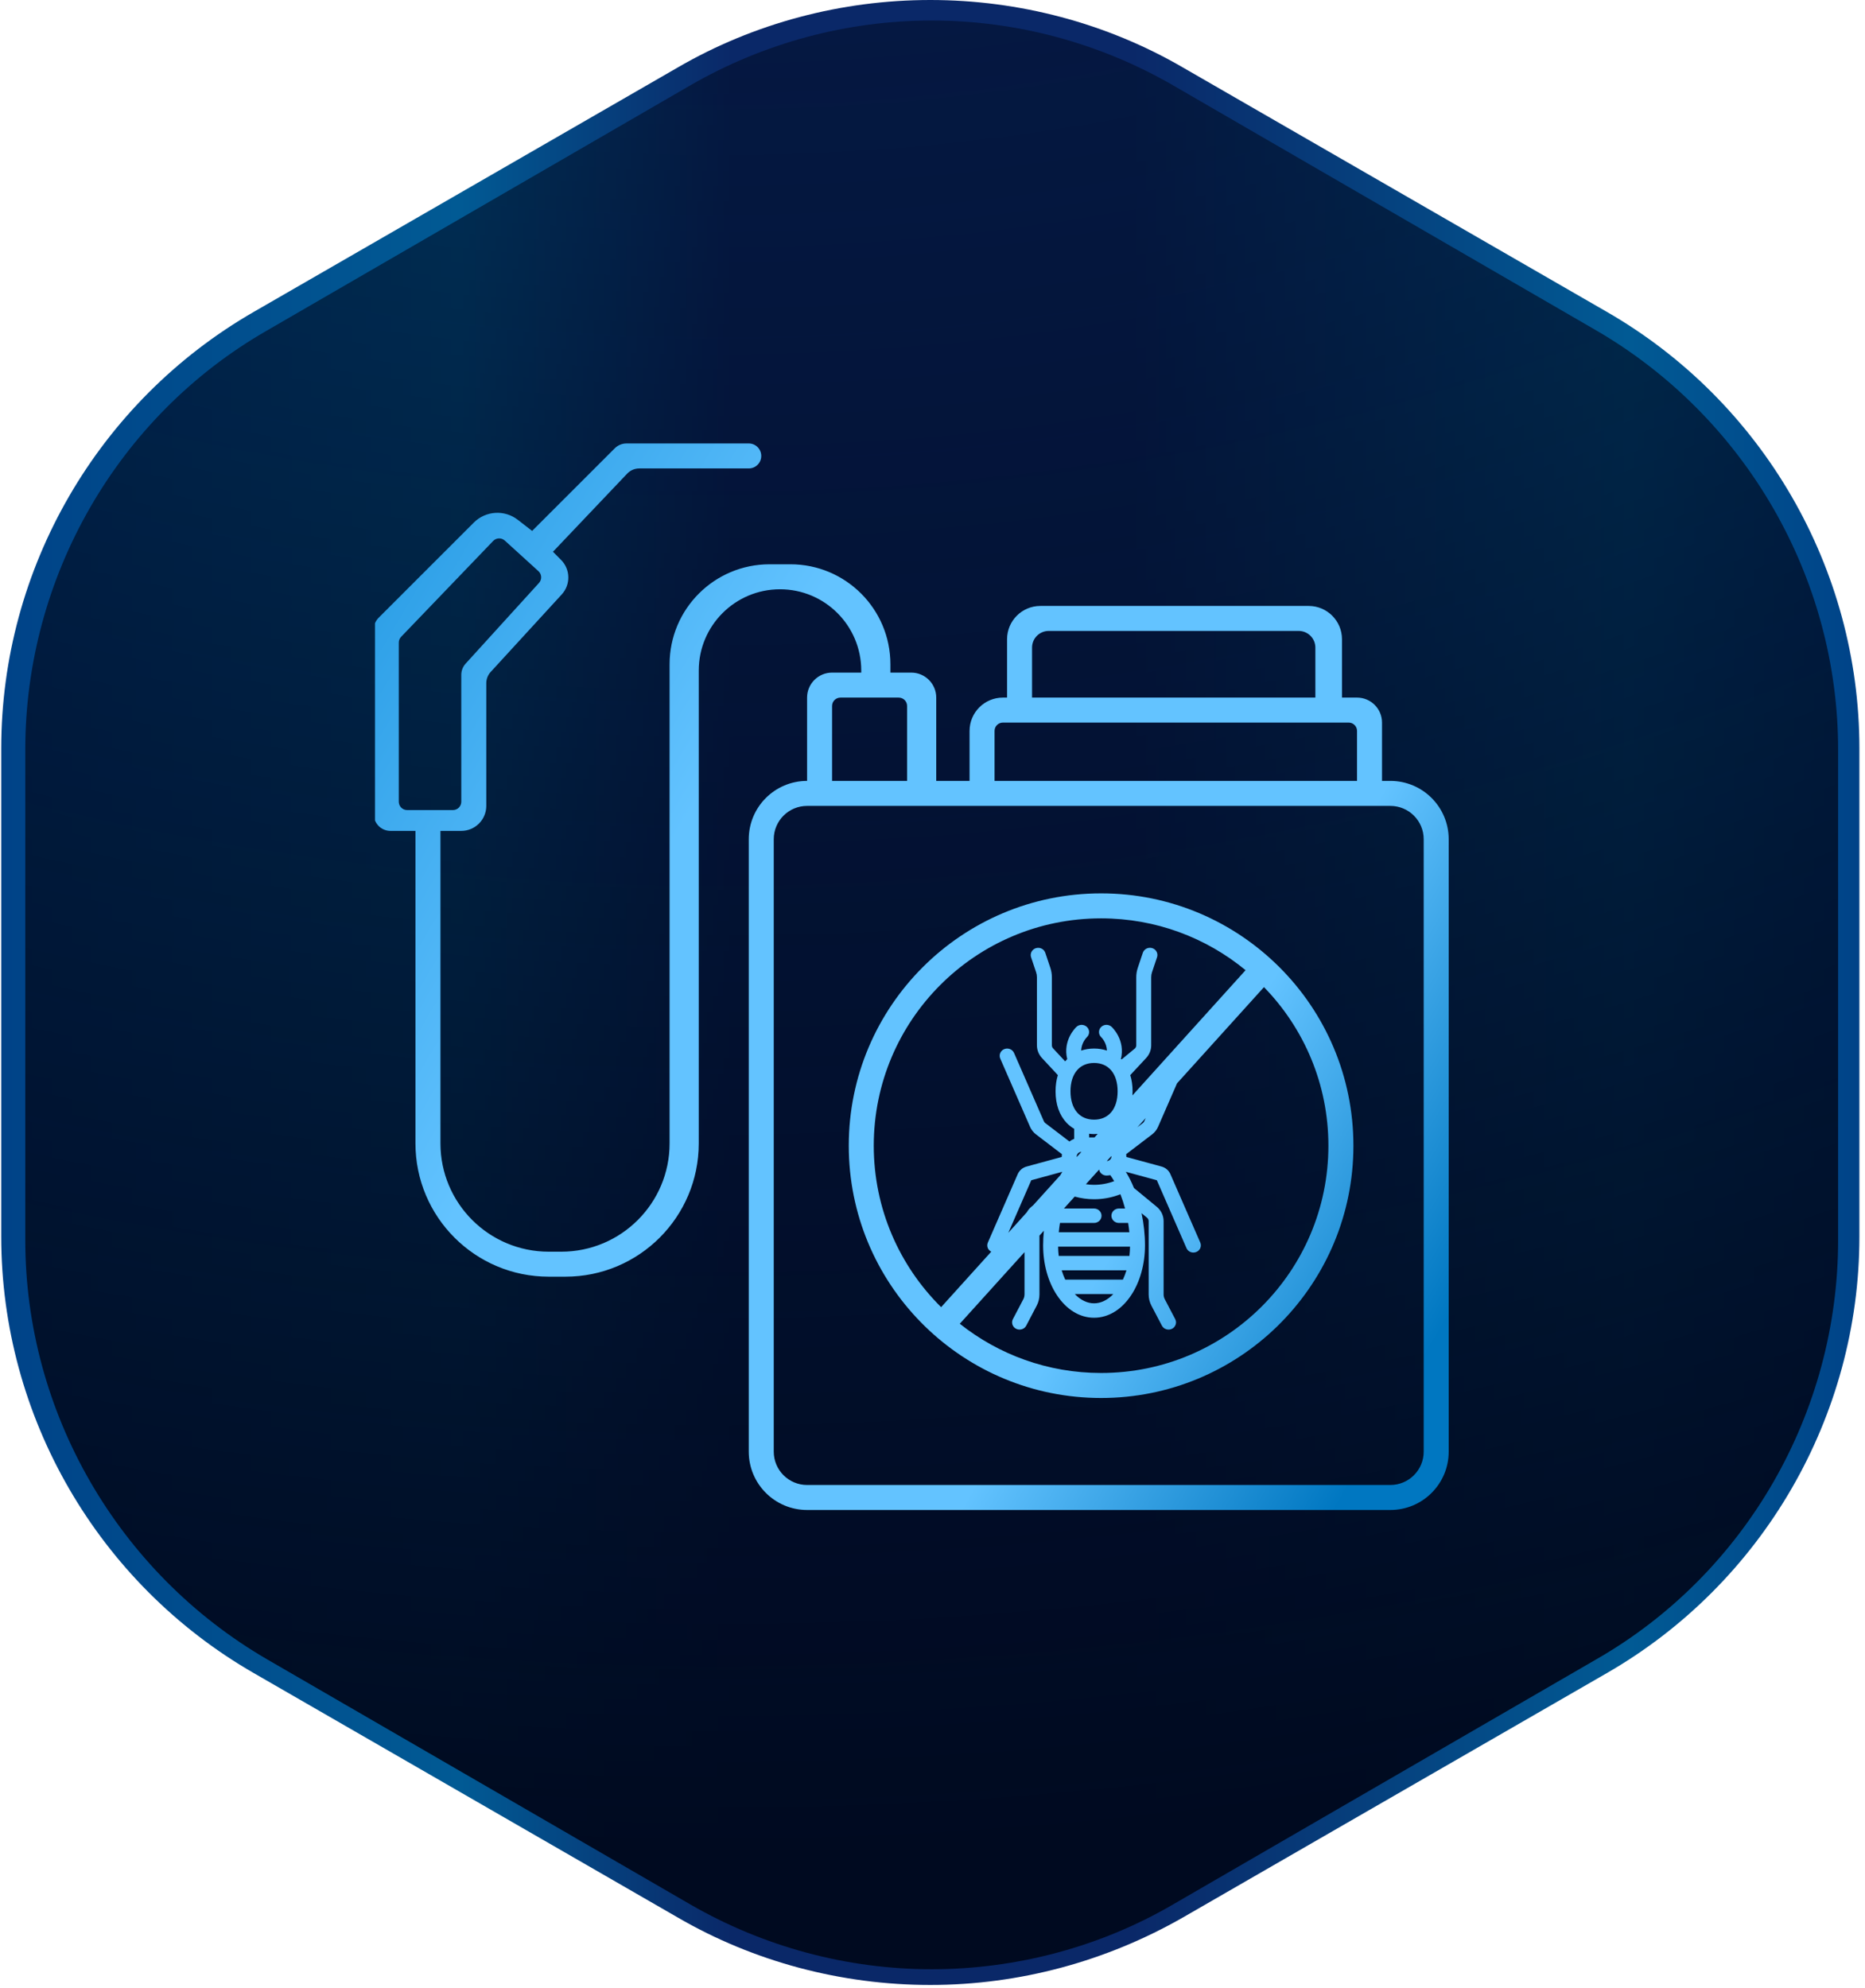
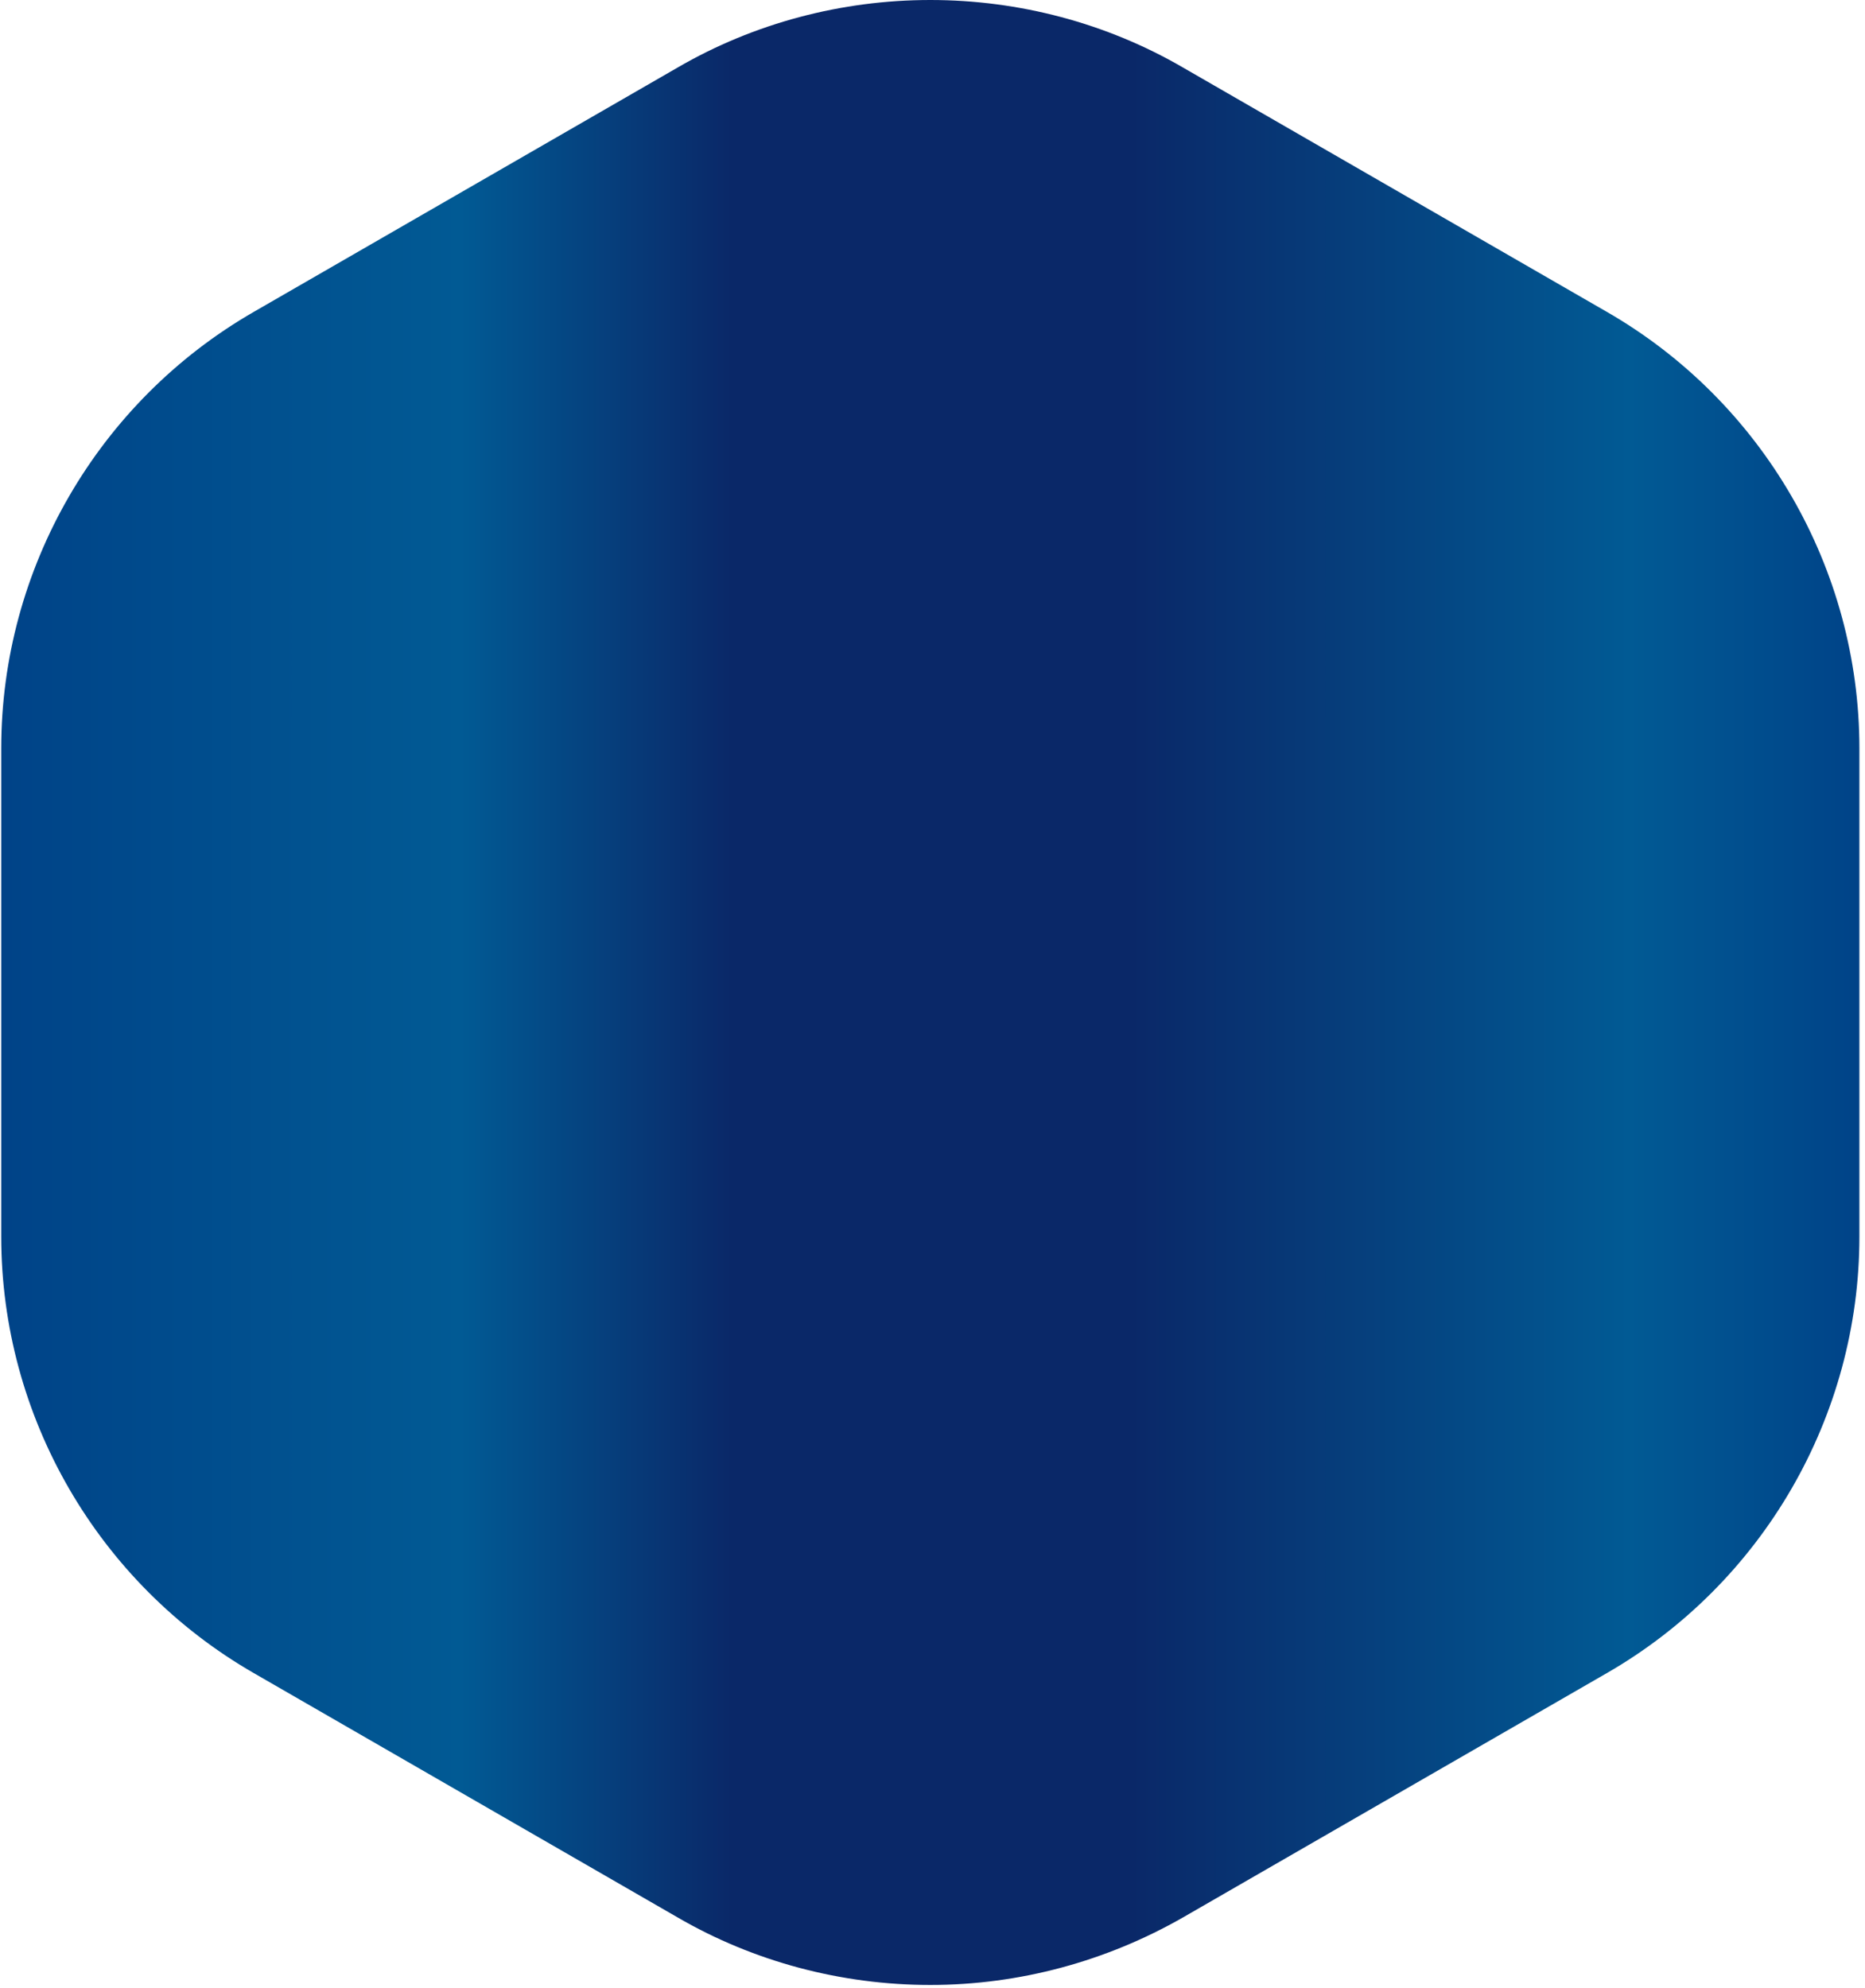
<svg xmlns="http://www.w3.org/2000/svg" width="167" height="178" viewBox="0 0 167 178" fill="none">
  <path d="M83.305 177.75C75.385 177.75 67.531 175.689 60.676 171.701L22.74 149.831C8.763 141.788 0.111 126.831 0.111 110.745V67.005C0.111 50.919 8.763 35.962 22.74 27.919L60.676 6.049C67.531 2.061 75.385 -0 83.305 -0C91.225 -0 99.078 2.061 105.933 6.049L143.87 27.919C157.846 35.962 166.498 50.919 166.498 67.005V110.745C166.498 126.831 157.846 141.788 143.87 149.831L105.933 171.701C99.078 175.623 91.291 177.75 83.305 177.75Z" fill="url(#paint0_linear_22_12897)" />
-   <path d="M83.428 176.342C75.844 176.342 68.393 174.34 61.806 170.534L23.885 148.571C10.58 140.827 2.264 126.475 2.264 111.054V67.127C2.264 51.707 10.513 37.287 23.885 29.61L61.806 7.647C68.393 3.842 75.844 1.839 83.428 1.839C91.012 1.839 98.463 3.842 105.05 7.647L142.971 29.61C156.276 37.354 164.592 51.707 164.592 67.127V111.054C164.592 126.475 156.343 140.894 142.971 148.571L105.05 170.534C98.53 174.34 91.012 176.342 83.428 176.342Z" fill="url(#paint1_radial_22_12897)" />
  <g clip-path="url(#clip0_22_12897)">
    <path d="M67.047 39.71C67.665 39.71 68.166 40.211 68.166 40.829C68.166 41.447 67.665 41.948 67.047 41.948H57.241C56.832 41.948 56.442 42.117 56.16 42.413L49.513 49.41L50.235 50.133C51.083 50.98 51.112 52.345 50.303 53.228L43.935 60.174C43.683 60.449 43.544 60.809 43.544 61.183V72.167C43.544 73.403 42.541 74.405 41.305 74.405H39.44V102.387C39.44 107.744 43.783 112.087 49.14 112.087H50.259C55.616 112.087 59.958 107.744 59.958 102.387V59.484C59.958 54.539 63.967 50.53 68.912 50.53H70.777C75.722 50.53 79.731 54.539 79.731 59.484V60.23H81.597C82.833 60.231 83.835 61.233 83.835 62.469V69.929H86.818V65.452C86.819 63.804 88.155 62.468 89.803 62.468H90.176V57.245C90.176 55.597 91.512 54.261 93.16 54.261H117.183C118.831 54.261 120.168 55.597 120.168 57.245V62.468H121.514C122.75 62.468 123.752 63.47 123.752 64.706V69.929H124.5C127.384 69.929 129.722 72.267 129.723 75.151V129.993C129.723 132.877 127.384 135.216 124.5 135.216H72.269C69.385 135.216 67.047 132.877 67.047 129.993V75.151C67.047 72.267 69.385 69.929 72.269 69.929V62.469C72.269 61.233 73.272 60.231 74.508 60.23H77.119V60.044C77.119 56.026 73.862 52.769 69.845 52.769C65.827 52.769 62.57 56.026 62.57 60.044V102.387C62.57 108.98 57.225 114.325 50.632 114.325H49.14C42.546 114.325 37.201 108.98 37.201 102.387V74.406H37.947V74.405H34.963C34.139 74.405 33.471 73.737 33.471 72.913V56.37C33.471 55.974 33.628 55.594 33.908 55.315L42.427 46.796C43.491 45.732 45.181 45.627 46.369 46.551L47.648 47.544L55.045 40.148C55.325 39.868 55.704 39.71 56.1 39.71H67.047ZM72.269 72.167C70.621 72.167 69.285 73.503 69.285 75.151V129.993C69.285 131.641 70.621 132.977 72.269 132.978H124.5C126.148 132.977 127.484 131.641 127.484 129.993V75.151C127.484 73.503 126.148 72.167 124.5 72.167H72.269ZM98.596 79.999C111.074 79.999 121.19 90.115 121.19 102.593L121.183 103.176C120.874 115.385 110.879 125.188 98.596 125.188L98.013 125.18C85.804 124.87 76.002 114.876 76.002 102.593C76.002 90.115 86.118 79.999 98.596 79.999ZM105.396 97.011L103.696 100.908C103.58 101.173 103.397 101.405 103.163 101.584L100.845 103.354C100.853 103.421 100.859 103.49 100.859 103.561C100.859 103.574 100.857 103.589 100.856 103.603L104.006 104.461C104.182 104.509 104.346 104.594 104.483 104.711C104.621 104.828 104.73 104.974 104.801 105.138L107.478 111.269C107.512 111.347 107.53 111.433 107.53 111.519C107.53 111.604 107.513 111.689 107.479 111.768C107.445 111.846 107.395 111.918 107.333 111.978C107.271 112.037 107.197 112.084 107.116 112.116C107.033 112.149 106.946 112.165 106.861 112.165C106.731 112.165 106.602 112.128 106.492 112.059C106.382 111.989 106.296 111.889 106.244 111.771L103.589 105.689L100.811 104.932C101.079 105.364 101.323 105.853 101.537 106.381L103.574 108.059C103.768 108.218 103.925 108.416 104.032 108.64C104.139 108.863 104.195 109.106 104.195 109.353V115.919C104.196 116.065 104.23 116.209 104.299 116.34L105.234 118.126C105.274 118.202 105.298 118.286 105.305 118.371C105.311 118.457 105.3 118.542 105.271 118.623C105.243 118.704 105.199 118.779 105.141 118.843C105.083 118.907 105.013 118.959 104.935 118.996C104.856 119.033 104.771 119.056 104.685 119.062C104.598 119.067 104.51 119.057 104.428 119.03C104.345 119.004 104.268 118.962 104.201 118.907C104.135 118.852 104.08 118.784 104.04 118.708L103.104 116.922C102.942 116.612 102.856 116.266 102.856 115.919V109.353C102.856 109.294 102.843 109.236 102.817 109.183C102.792 109.129 102.753 109.079 102.705 109.04L102.219 108.64C102.417 109.579 102.527 110.561 102.527 111.52C102.527 113.196 102.087 114.787 101.281 115.996C100.427 117.277 99.252 118.002 97.967 118.002C96.682 118.002 95.507 117.277 94.652 115.996C93.846 114.787 93.406 113.196 93.406 111.52C93.406 111.085 93.43 110.646 93.473 110.209L93.077 110.647V115.919C93.077 116.267 92.993 116.611 92.83 116.922H92.829L91.894 118.708C91.775 118.935 91.537 119.062 91.296 119.062C91.183 119.062 91.072 119.035 90.973 118.982C90.873 118.93 90.789 118.853 90.728 118.759C90.668 118.665 90.633 118.557 90.628 118.446C90.623 118.335 90.647 118.225 90.699 118.126L91.635 116.34L91.68 116.239C91.719 116.137 91.739 116.027 91.739 115.919V112.128L85.945 118.54C89.419 121.299 93.815 122.948 98.596 122.948C109.838 122.948 118.951 113.835 118.951 102.593C118.951 97.07 116.751 92.063 113.181 88.395L105.396 97.011ZM98.596 82.237C87.354 82.237 78.24 91.351 78.24 102.593C78.24 108.249 80.548 113.365 84.272 117.054L88.76 112.086C88.625 112.017 88.515 111.907 88.455 111.768C88.386 111.608 88.387 111.429 88.456 111.27L91.132 105.139L91.192 105.019C91.26 104.903 91.347 104.799 91.45 104.711C91.588 104.594 91.751 104.509 91.928 104.461L95.076 103.603C95.076 103.589 95.074 103.575 95.074 103.562V103.561C95.074 103.491 95.08 103.422 95.089 103.354L92.77 101.584C92.537 101.405 92.353 101.173 92.237 100.908L89.567 94.792C89.533 94.713 89.516 94.629 89.516 94.543C89.515 94.457 89.532 94.372 89.566 94.293C89.6 94.214 89.651 94.143 89.713 94.083C89.775 94.023 89.849 93.976 89.93 93.944C90.01 93.912 90.097 93.896 90.184 93.895C90.27 93.895 90.357 93.912 90.438 93.943C90.518 93.975 90.592 94.022 90.654 94.081C90.717 94.141 90.767 94.212 90.802 94.291L93.472 100.406L93.525 100.496C93.547 100.524 93.573 100.549 93.602 100.571L95.759 102.219C95.889 102.121 96.032 102.041 96.186 101.981V101.083C95.935 100.935 95.706 100.757 95.508 100.548C94.855 99.859 94.519 98.878 94.519 97.725C94.519 97.201 94.588 96.715 94.725 96.274L93.302 94.743C93.012 94.431 92.851 94.027 92.851 93.607V87.511C92.851 87.359 92.826 87.207 92.777 87.062L92.327 85.721C92.272 85.556 92.288 85.377 92.37 85.224C92.453 85.071 92.594 84.957 92.762 84.906C92.845 84.881 92.932 84.871 93.019 84.878C93.105 84.885 93.191 84.908 93.269 84.946C93.346 84.984 93.416 85.037 93.473 85.102C93.53 85.166 93.573 85.242 93.601 85.323L94.051 86.665C94.142 86.939 94.189 87.223 94.189 87.511V93.608C94.189 93.708 94.228 93.805 94.299 93.881L95.38 95.045C95.421 94.996 95.464 94.948 95.508 94.901C95.526 94.882 95.545 94.864 95.564 94.845C95.145 93.13 96.335 92.006 96.393 91.952L96.496 91.874C96.606 91.807 96.734 91.772 96.865 91.773C97.04 91.776 97.208 91.845 97.332 91.967C97.456 92.089 97.526 92.254 97.524 92.427C97.522 92.599 97.448 92.762 97.321 92.881L97.322 92.882C97.296 92.907 96.835 93.361 96.815 94.078C97.175 93.958 97.563 93.895 97.967 93.895C98.37 93.895 98.758 93.958 99.117 94.077C99.097 93.357 98.633 92.902 98.611 92.882V92.881C98.344 92.632 98.34 92.223 98.599 91.967L98.702 91.883C98.958 91.716 99.31 91.739 99.541 91.952C99.599 92.006 100.789 93.13 100.37 94.845C100.375 94.85 100.38 94.855 100.385 94.859C100.401 94.856 100.419 94.855 100.439 94.856C100.443 94.857 100.447 94.858 100.451 94.858L101.641 93.874C101.708 93.799 101.745 93.704 101.745 93.607V87.511C101.745 87.224 101.791 86.938 101.883 86.665L102.333 85.323L102.385 85.206C102.406 85.169 102.431 85.134 102.46 85.102C102.517 85.037 102.587 84.983 102.665 84.944C102.743 84.906 102.828 84.882 102.915 84.875C103.002 84.868 103.09 84.878 103.173 84.903C103.256 84.929 103.334 84.97 103.401 85.024C103.469 85.079 103.525 85.147 103.565 85.223C103.606 85.299 103.631 85.382 103.638 85.468C103.641 85.51 103.64 85.553 103.635 85.596L103.606 85.721L103.156 87.062C103.108 87.208 103.083 87.359 103.083 87.511V93.607C103.083 94.027 102.922 94.431 102.632 94.743L101.208 96.274C101.345 96.715 101.416 97.201 101.416 97.725C101.416 97.849 101.411 97.972 101.403 98.092L111.534 86.878C108.017 83.979 103.51 82.237 98.596 82.237ZM96.241 115.879C96.766 116.427 97.364 116.71 97.967 116.71C98.57 116.71 99.168 116.427 99.692 115.879H96.241ZM95.066 113.757C95.155 114.048 95.262 114.325 95.385 114.588H100.55C100.672 114.325 100.779 114.048 100.867 113.757H95.066ZM94.747 111.635C94.751 111.913 94.77 112.19 94.802 112.466H101.133C101.165 112.194 101.183 111.916 101.187 111.635H94.747ZM92.344 105.689L90.291 110.392L91.943 108.562C92.048 108.371 92.188 108.199 92.359 108.059L92.515 107.93L94.933 105.253C94.994 105.143 95.058 105.036 95.122 104.932L92.344 105.689ZM100.326 106.944C99.677 107.198 98.989 107.347 98.289 107.382L97.967 107.39C97.379 107.389 96.796 107.308 96.234 107.152L95.269 108.221H97.967C98.142 108.221 98.311 108.288 98.438 108.408C98.564 108.529 98.636 108.694 98.636 108.867C98.636 109.041 98.564 109.206 98.438 109.326C98.311 109.446 98.142 109.513 97.967 109.513H94.915C94.87 109.788 94.835 110.066 94.808 110.344H101.127C101.1 110.066 101.063 109.789 101.019 109.513H100.19C100.103 109.513 100.017 109.496 99.936 109.464C99.856 109.432 99.782 109.386 99.72 109.326C99.657 109.267 99.608 109.195 99.573 109.116C99.539 109.037 99.521 108.953 99.52 108.867C99.52 108.781 99.539 108.696 99.573 108.617C99.607 108.539 99.657 108.468 99.72 108.408C99.782 108.349 99.856 108.301 99.936 108.27C100.017 108.238 100.104 108.221 100.19 108.221H100.743C100.624 107.775 100.484 107.346 100.326 106.944ZM97.235 106.045C97.477 106.08 97.721 106.098 97.967 106.099C98.584 106.098 99.195 105.986 99.769 105.77C99.656 105.576 99.539 105.396 99.419 105.232C99.309 105.253 99.195 105.268 99.079 105.268C98.904 105.268 98.734 105.201 98.608 105.081C98.509 104.987 98.445 104.864 98.421 104.732L97.235 106.045ZM99.106 103.974C99.343 103.96 99.522 103.775 99.522 103.561C99.522 103.547 99.518 103.533 99.517 103.52L99.106 103.974ZM96.836 103.146C96.595 103.156 96.413 103.344 96.413 103.561C96.413 103.577 96.416 103.593 96.418 103.609L96.836 103.146ZM97.524 101.854H98.005L98.292 101.535C98.185 101.545 98.077 101.554 97.967 101.554C97.817 101.554 97.669 101.542 97.524 101.524V101.854ZM101.845 100.942L102.332 100.571L102.408 100.496C102.43 100.468 102.449 100.438 102.463 100.406L102.587 100.122L101.845 100.942ZM97.967 95.186C97.31 95.187 96.788 95.428 96.429 95.856C96.067 96.286 95.856 96.921 95.856 97.725C95.856 98.529 96.067 99.163 96.429 99.594C96.788 100.021 97.31 100.263 97.967 100.263C98.624 100.263 99.145 100.021 99.505 99.594C99.867 99.163 100.077 98.529 100.077 97.725C100.077 96.921 99.867 96.286 99.505 95.856C99.145 95.428 98.624 95.186 97.967 95.186ZM100.162 98.443C100.17 98.401 100.18 98.359 100.187 98.316L100.188 98.299C100.182 98.348 100.171 98.396 100.162 98.443ZM99.269 94.123L99.263 93.965C99.261 93.949 99.259 93.933 99.257 93.918C99.264 93.984 99.269 94.052 99.269 94.123ZM45.2 48.406C44.901 48.134 44.44 48.15 44.16 48.441L35.917 57.027C35.784 57.166 35.709 57.352 35.709 57.544V71.794C35.709 72.206 36.043 72.54 36.455 72.54H38.32V72.542H39.066V72.54H40.559C40.971 72.54 41.305 72.206 41.305 71.794V60.433C41.305 60.061 41.444 59.703 41.693 59.429L48.265 52.2C48.542 51.895 48.519 51.424 48.215 51.147L45.2 48.406ZM75.254 62.469C74.842 62.469 74.508 62.803 74.508 63.215V69.929H81.224V63.215C81.224 62.803 80.889 62.469 80.478 62.469H75.254ZM89.803 64.706C89.391 64.706 89.057 65.04 89.057 65.452V69.929H121.514V65.452C121.514 65.04 121.18 64.706 120.768 64.706H89.803ZM93.906 56.499C93.082 56.499 92.414 57.167 92.414 57.991V62.468H117.783V57.991C117.783 57.167 117.115 56.499 116.291 56.499H93.906Z" fill="url(#paint2_linear_22_12897)" />
  </g>
  <defs>
    <linearGradient id="paint0_linear_22_12897" x1="0.189" y1="88.846" x2="166.474" y2="88.846" gradientUnits="userSpaceOnUse">
      <stop stop-color="#004388" />
      <stop offset="0.247" stop-color="#015A94" />
      <stop offset="0.393" stop-color="#0A2868" />
      <stop offset="0.608" stop-color="#0A2868" />
      <stop offset="0.876" stop-color="#015A94" />
      <stop offset="1" stop-color="#004388" />
    </linearGradient>
    <radialGradient id="paint1_radial_22_12897" cx="0" cy="0" r="1" gradientUnits="userSpaceOnUse" gradientTransform="translate(60.276 -175.134) rotate(27.551) scale(339.632 340.302)">
      <stop stop-color="#000A20" stop-opacity="0" />
      <stop offset="1" stop-color="#000A20" />
    </radialGradient>
    <linearGradient id="paint2_linear_22_12897" x1="12.346" y1="33.487" x2="136.452" y2="106.475" gradientUnits="userSpaceOnUse">
      <stop stop-color="#0082D3" />
      <stop offset="0.435" stop-color="#63C3FF" />
      <stop offset="0.799" stop-color="#63C3FF" />
      <stop offset="1" stop-color="#0077C1" />
    </linearGradient>
    <clipPath id="clip0_22_12897">
-       <rect width="99.466" height="99.466" fill="white" transform="translate(33.578 39.601)" />
-     </clipPath>
+       </clipPath>
  </defs>
</svg>